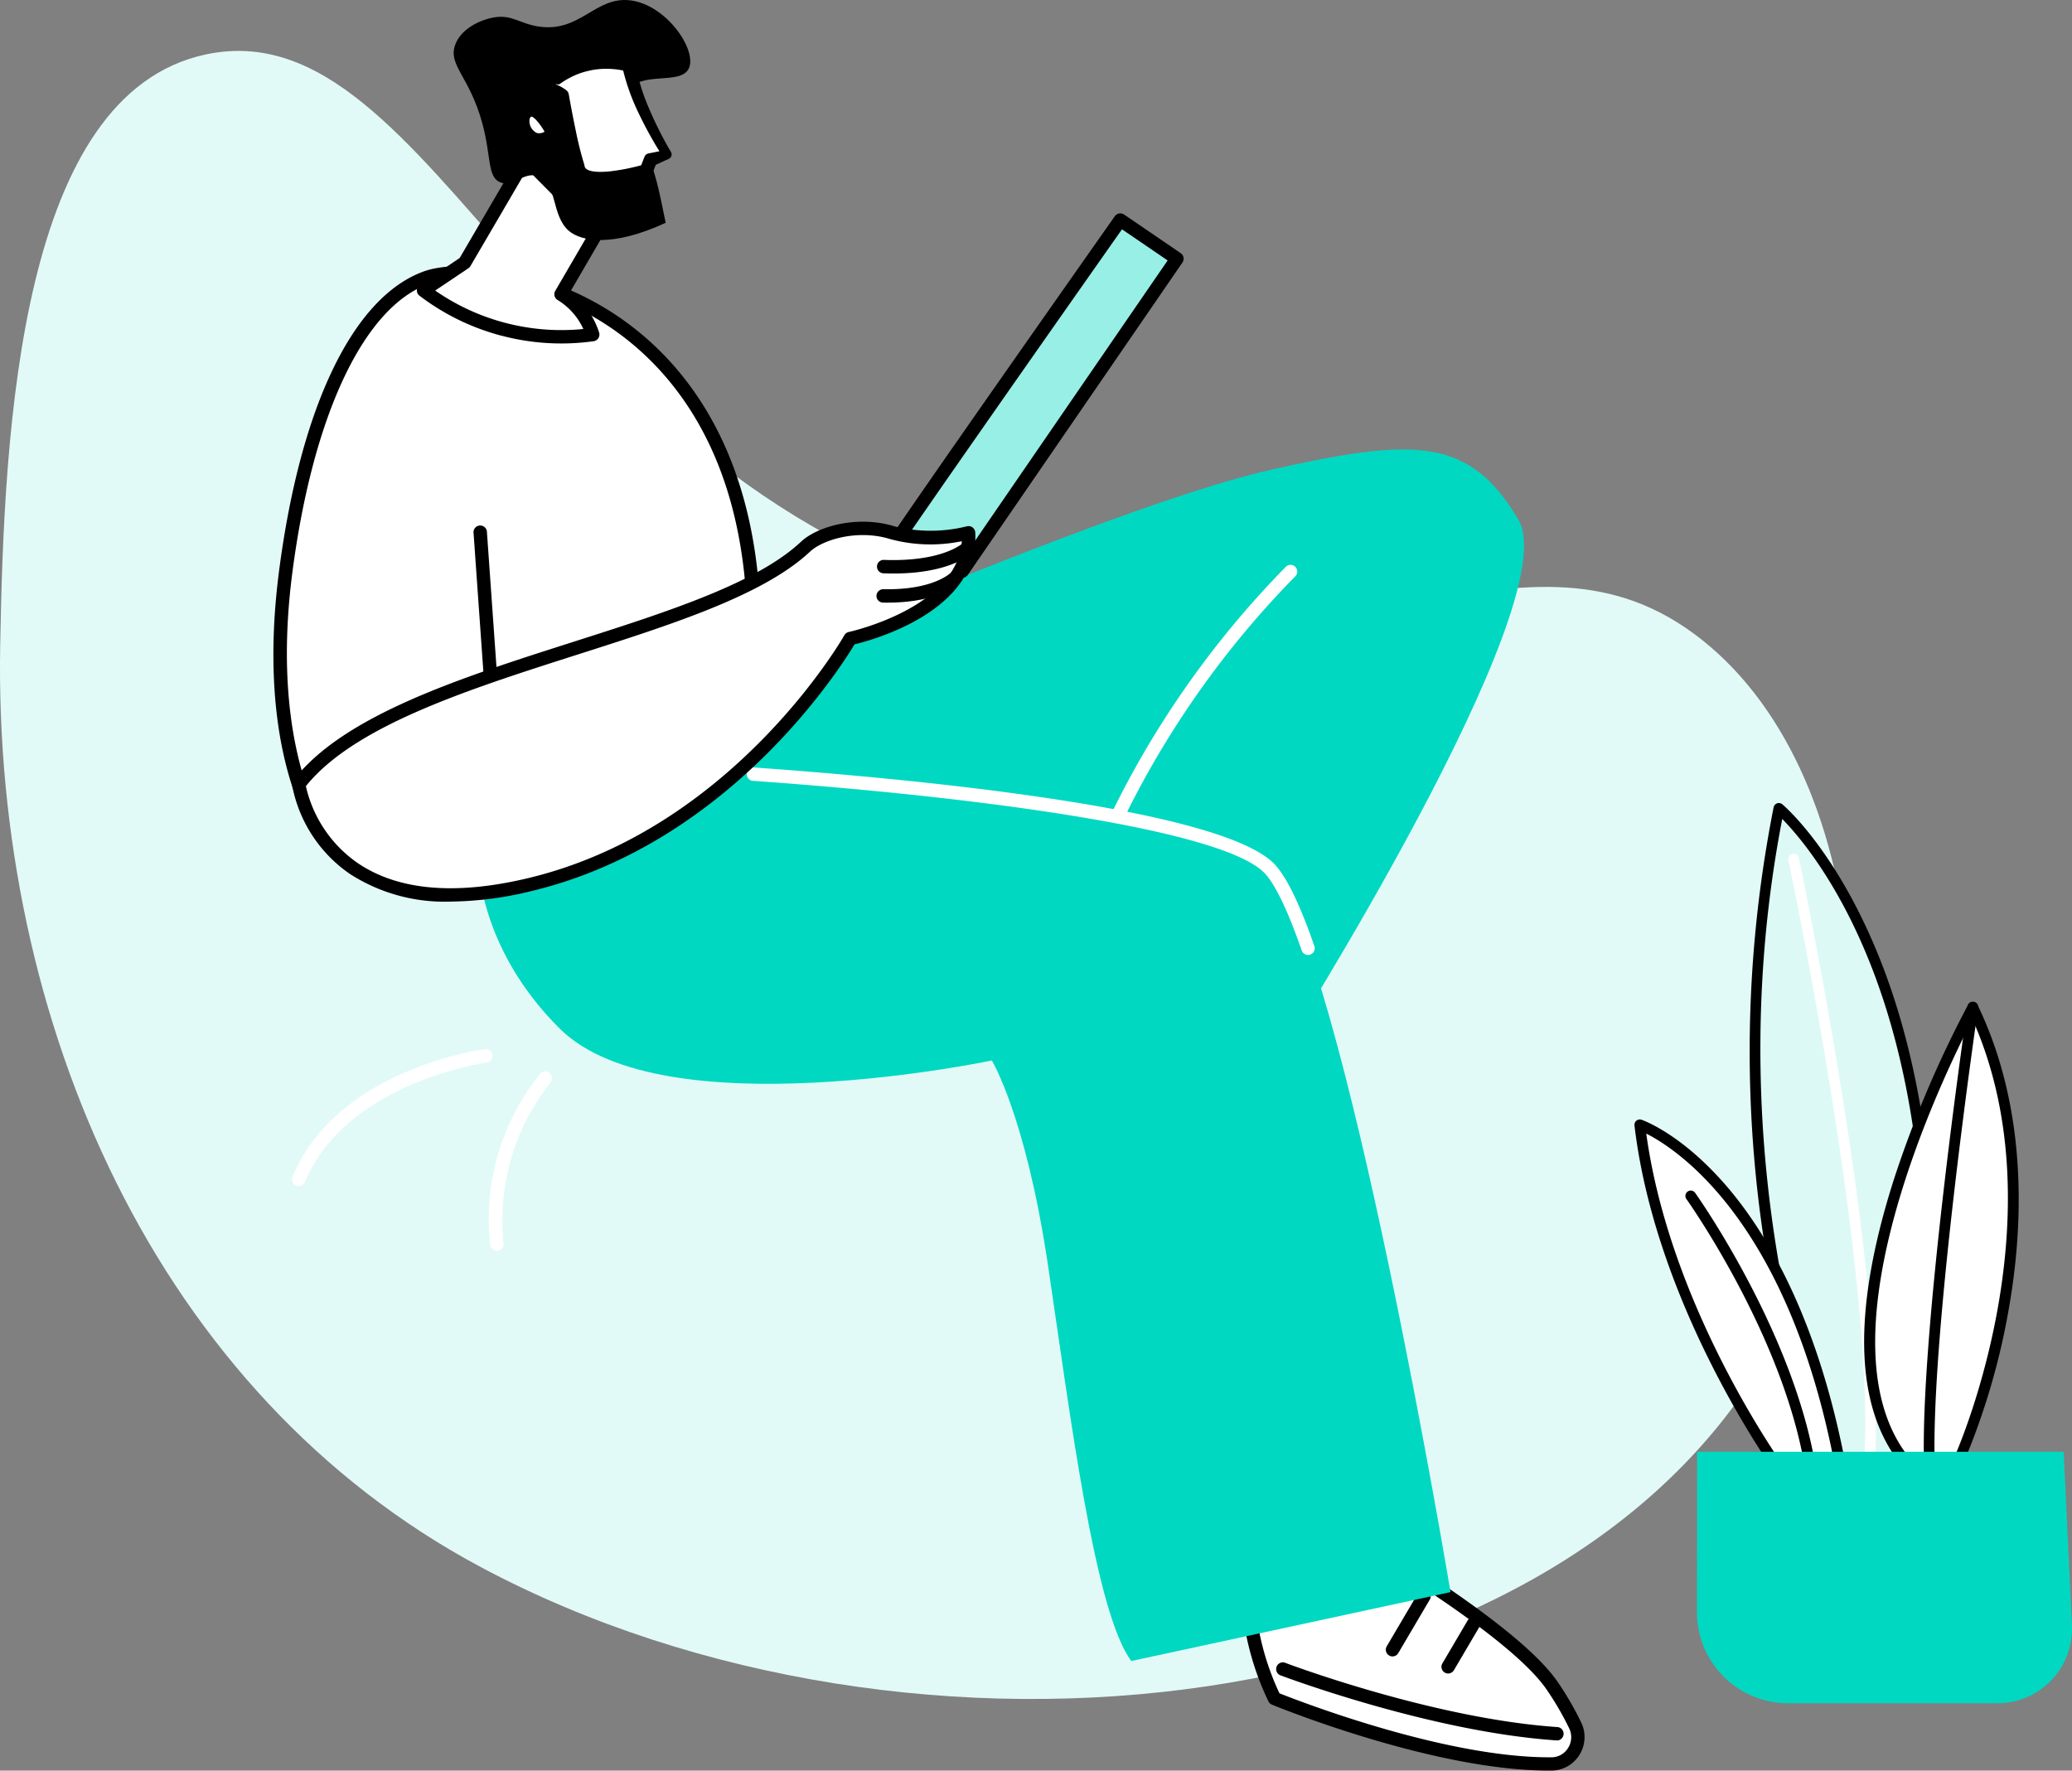
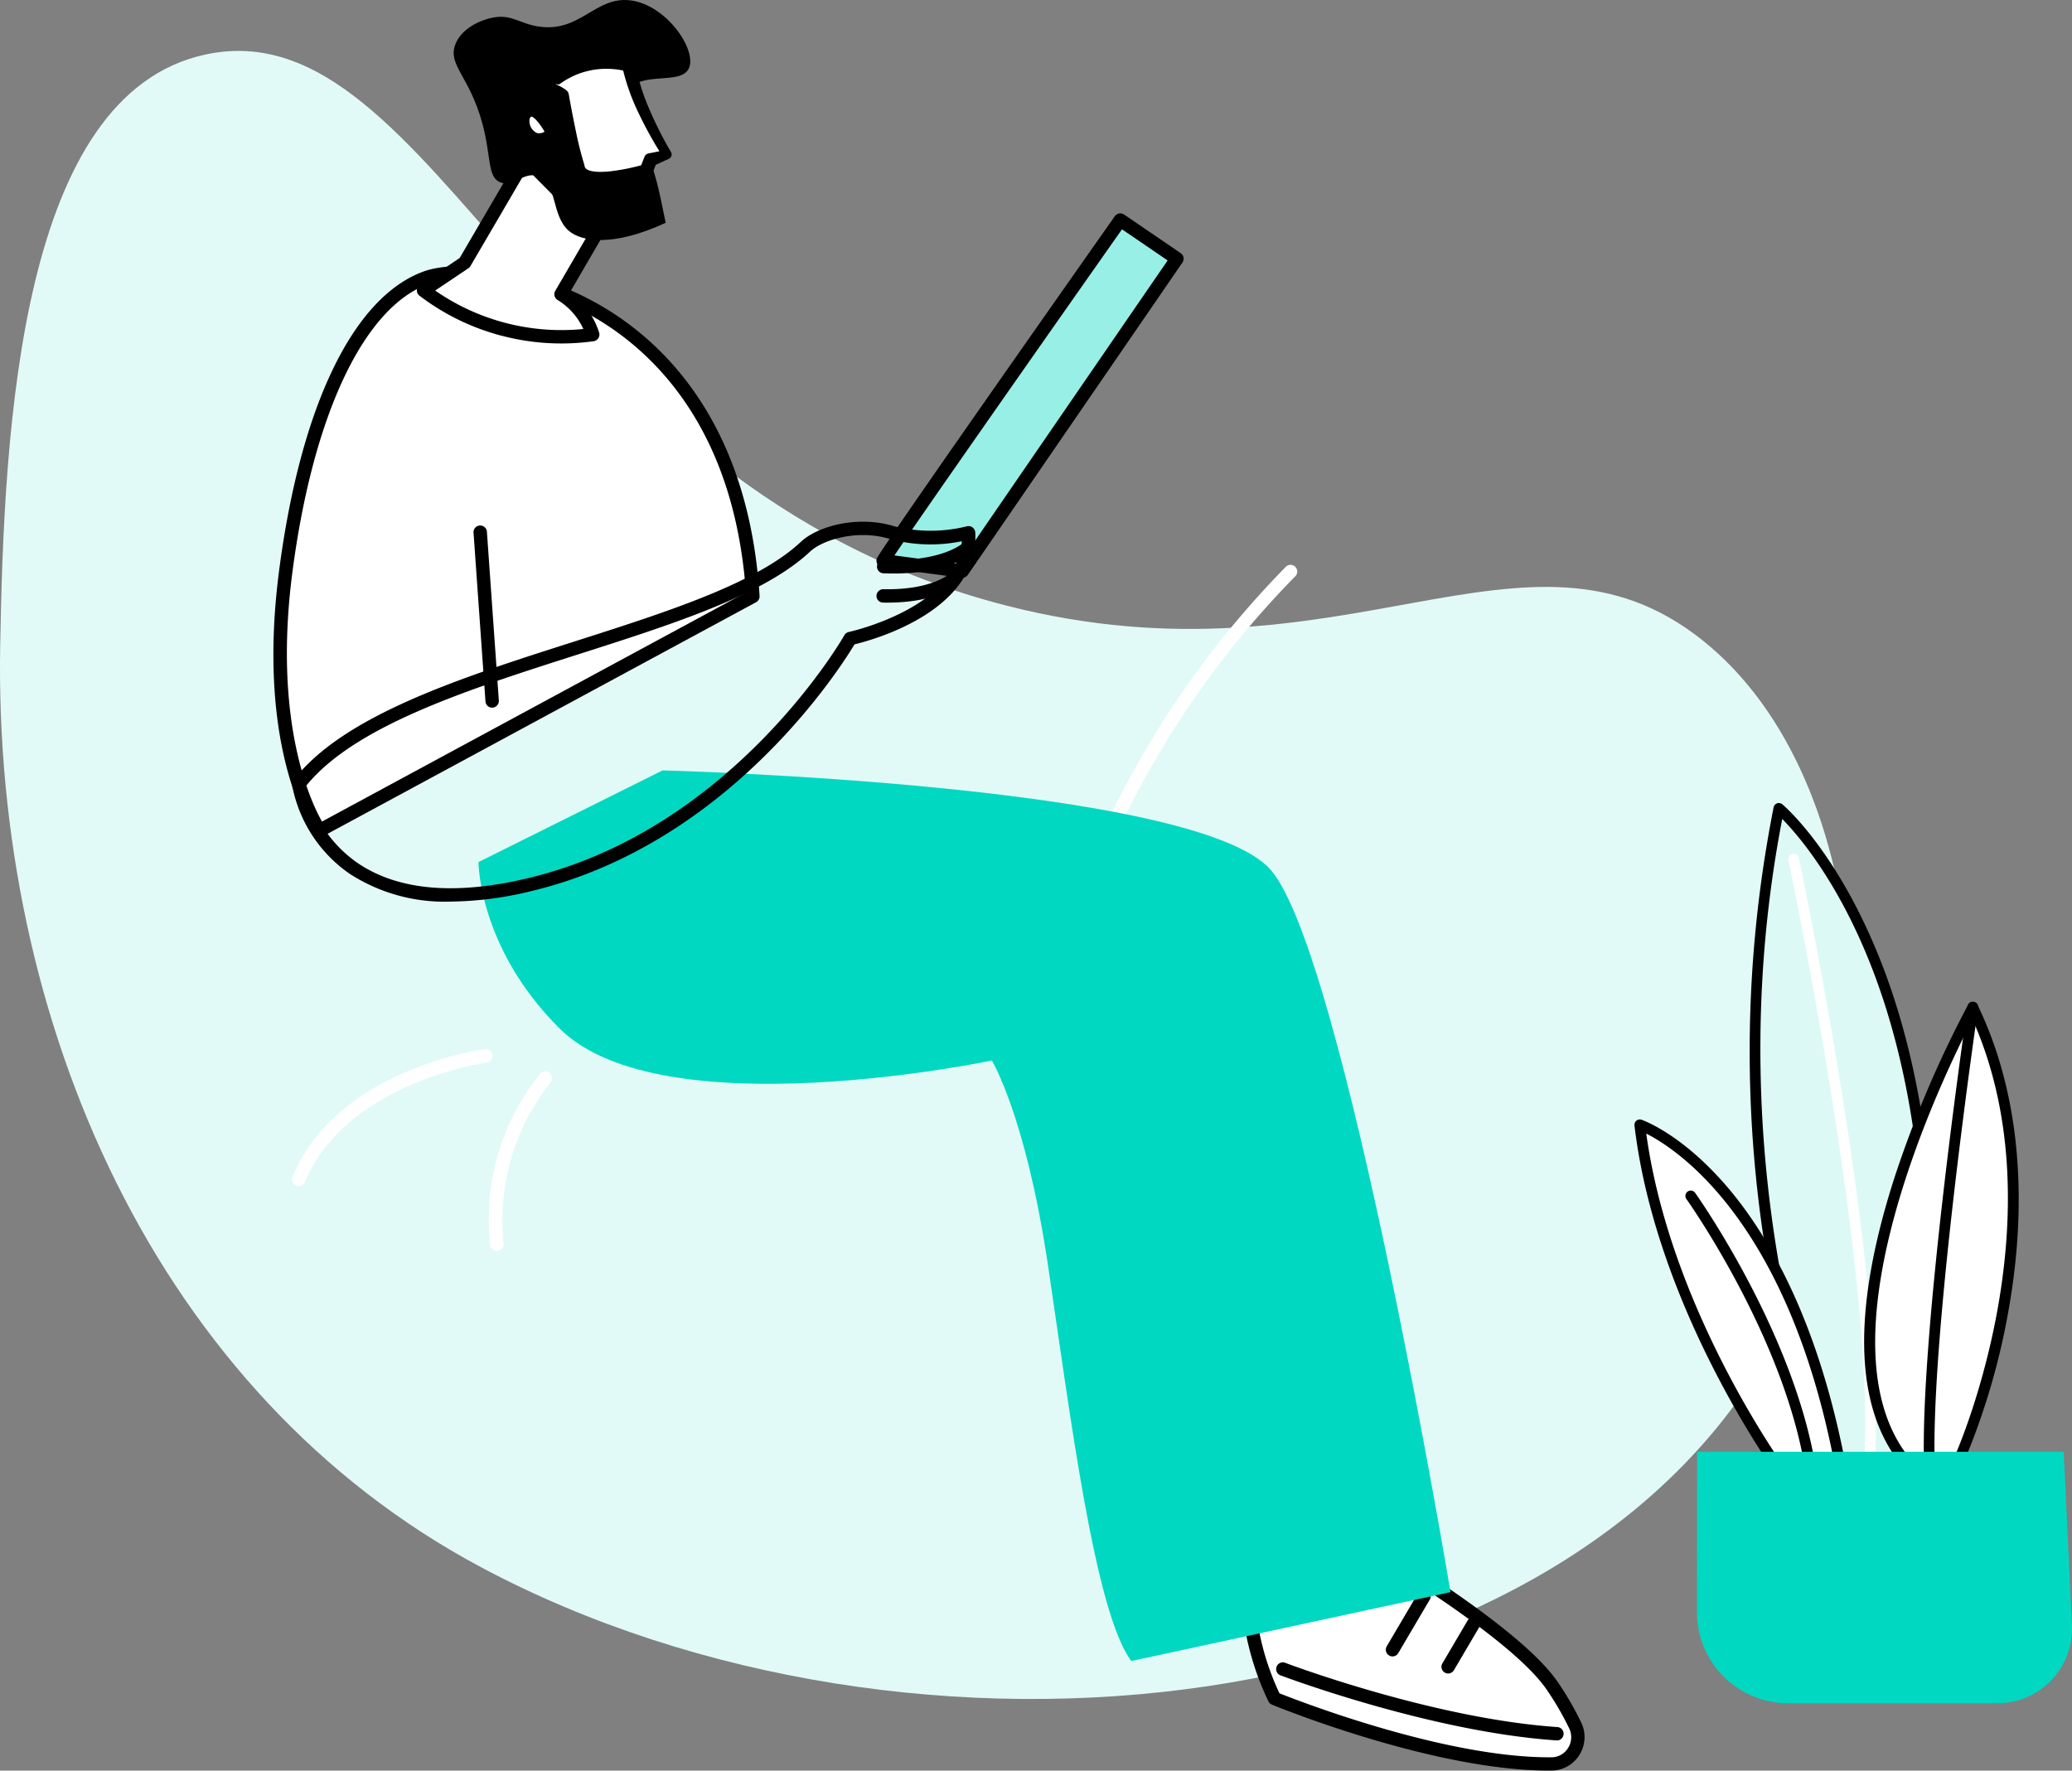
<svg xmlns="http://www.w3.org/2000/svg" width="215.596" height="184.253" viewBox="0 0 215.596 184.253">
  <rect x="0" y="0" width="215.596" height="184.253" fill="#808080" stroke="none" />
  <g id="Group_481" data-name="Group 481" transform="translate(-2322.498 -298.107)">
    <g id="Group_473" data-name="Group 473">
      <path id="Path_784" data-name="Path 784" d="M2343.888,303.779c-19.241,4.127-20.963,38.473-21.37,61.487-.692,39.158,16.217,77.892,50.041,95.931,44.941,23.967,111.939,16.517,134.006-22.427,13.168-23.239,11.362-59.5-6.956-74.065-18.363-14.6-37.216,5.4-72.317-3.558C2378.786,348.768,2367.95,298.617,2343.888,303.779Z" fill="#e2faf7" />
      <g id="Group_472" data-name="Group 472">
        <g id="Group_462" data-name="Group 462">
          <g id="Group_461" data-name="Group 461">
            <path id="Path_785" data-name="Path 785" d="M2455.11,474.849s16.834,6.917,28.827,6.812a2.788,2.788,0,0,0,2.481-3.973,31.193,31.193,0,0,0-2.351-4.07c-4.164-6.253-21.994-16.4-21.994-16.4l-2.875,1.246a1.858,1.858,0,0,0-.882,2.611l.725,1.3-4.778,0a1.9,1.9,0,0,0-1.9,1.994A28.381,28.381,0,0,0,2455.11,474.849Z" fill="#fff" />
            <path id="Path_786" data-name="Path 786" d="M2454.845,475.494a.7.7,0,0,1-.366-.348,28.947,28.947,0,0,1-2.813-10.743,2.562,2.562,0,0,1,.707-1.918,2.614,2.614,0,0,1,1.888-.81h0l3.589,0-.145-.259a2.555,2.555,0,0,1,1.214-3.59l2.874-1.246a.7.7,0,0,1,.622.033c.734.418,18.023,10.3,22.23,16.616a32.081,32.081,0,0,1,2.4,4.162,3.491,3.491,0,0,1-.216,3.351,3.443,3.443,0,0,1-2.89,1.613l-.281,0C2471.693,482.36,2455.532,475.776,2454.845,475.494Zm4.631-16.386a1.16,1.16,0,0,0-.552,1.631l.725,1.3a.7.7,0,0,1-.608,1.037h0l-4.778,0h0a1.2,1.2,0,0,0-.877.376,1.178,1.178,0,0,0-.326.884,27.471,27.471,0,0,0,2.567,9.976c2.118.843,17.133,6.66,28.043,6.66h.263a2.025,2.025,0,0,0,1.724-.964,2.1,2.1,0,0,0,.131-2.019,30.9,30.9,0,0,0-2.3-3.977c-3.733-5.606-19.109-14.643-21.459-16Zm-4.371,15.741h0Z" />
          </g>
          <path id="Path_787" data-name="Path 787" d="M2484.543,479.22a.7.7,0,0,0,.046-1.392c-12.9-.86-28.137-6.6-28.289-6.661a.7.7,0,1,0-.5,1.3c.154.059,15.586,5.876,28.691,6.749Z" />
          <path id="Path_788" data-name="Path 788" d="M2473.18,472.254a.7.7,0,0,0,.6-.344l2.577-4.38a.7.7,0,1,0-1.2-.708l-2.577,4.381a.7.7,0,0,0,.247.954A.69.69,0,0,0,2473.18,472.254Z" />
          <path id="Path_789" data-name="Path 789" d="M2467.391,470.476a.7.7,0,0,0,.6-.344l3.238-5.5a.7.7,0,1,0-1.2-.707l-3.239,5.5a.7.7,0,0,0,.6,1.051Z" />
        </g>
-         <path id="Path_790" data-name="Path 790" d="M2402.384,366.81c.516-.543,37.3-16.437,52.343-19.818s20.641-3.413,25.758,5.182-24.649,55.488-24.649,55.488l-63.324-16.506Z" fill="#00d8c2" />
        <path id="Path_791" data-name="Path 791" d="M2438.021,385.328a.7.7,0,0,0,.636-.412,96.356,96.356,0,0,1,18.651-26.873.7.7,0,0,0-.964-1.007,97.948,97.948,0,0,0-18.959,27.31.7.7,0,0,0,.636.982Z" fill="#fff" />
        <path id="Path_792" data-name="Path 792" d="M2372.284,387.815s0,8.97,8.491,17.365c10.639,10.519,44.924,3.282,44.924,3.282s3.525,5.775,5.828,21.209,4.873,36.212,8.688,41.282l33.213-7.171s-11.016-66.116-18.667-75.107-63.32-10.4-63.32-10.4Z" fill="#00d8c2" />
-         <path id="Path_793" data-name="Path 793" d="M2458.6,397.482a.7.7,0,0,0,.659-.927c-1.452-4.174-2.75-6.9-3.969-8.332-5.236-6.153-39.791-9.222-54.4-10.256a.7.7,0,0,0-.1,1.391c23.214,1.642,49.444,5.071,53.441,9.769,1.09,1.28,2.339,3.934,3.714,7.887A.7.7,0,0,0,2458.6,397.482Z" fill="#fff" />
        <g id="Group_466" data-name="Group 466">
          <g id="Group_463" data-name="Group 463">
            <path id="Path_794" data-name="Path 794" d="M2414.392,356.456c.237-.706,24.676-35.45,24.676-35.45l5.893,4.021-22.335,32.513Z" fill="#98efe6" />
            <path id="Path_795" data-name="Path 795" d="M2422.535,358.231l-8.234-1.084a.7.7,0,0,1-.57-.913c.234-.7,15.618-22.622,24.767-35.629a.7.7,0,0,1,.963-.175l5.893,4.021a.7.7,0,0,1,.181.971L2423.2,357.934a.7.7,0,0,1-.574.3A.712.712,0,0,1,2422.535,358.231Zm16.708-36.262c-8.647,12.3-20.938,29.845-23.677,33.938l6.728.886,21.7-31.585Z" />
          </g>
          <g id="Group_464" data-name="Group 464">
            <path id="Path_796" data-name="Path 796" d="M2355.754,384.526s-5.96-8.33-3.519-26.987,8.411-28.341,14.657-30.554,31.941,1.829,33.947,33.175Z" fill="#fff" />
            <path id="Path_797" data-name="Path 797" d="M2355.187,384.932c-.25-.35-6.091-8.769-3.643-27.483,2.246-17.171,7.755-28.513,15.115-31.121,3.417-1.208,12.078-.619,19.823,4.491,6.277,4.141,13.983,12.585,15.052,29.3a.694.694,0,0,1-.364.657l-45.084,24.366a.7.7,0,0,1-.9-.207Zm30.528-52.949c-7.35-4.85-15.438-5.457-18.59-4.34-6.747,2.39-12.055,13.6-14.2,29.987-2.037,15.572,1.9,23.892,3.077,25.969l44.11-23.839C2398.974,343.916,2391.671,335.913,2385.715,331.983Z" />
          </g>
          <path id="Path_798" data-name="Path 798" d="M2373.707,371.747h.05a.7.7,0,0,0,.646-.745l-1.237-17.5a.7.7,0,1,0-1.391.1l1.237,17.5A.7.7,0,0,0,2373.707,371.747Z" />
          <g id="Group_465" data-name="Group 465">
-             <path id="Path_799" data-name="Path 799" d="M2353.584,379.728s2.165,15.668,24.063,10.424,33.315-25.6,33.315-25.6,12.75-2.725,12.317-11a16.284,16.284,0,0,1-7.9,0c-3.629-1.143-7.557.026-9.068,1.443C2395.96,364.707,2362.886,367.62,2353.584,379.728Z" fill="#fff" />
            <path id="Path_800" data-name="Path 800" d="M2358.91,389.052a14.443,14.443,0,0,1-6.016-9.229.7.7,0,0,1,.137-.52c5.2-6.763,17.379-10.654,29.161-14.417,9.793-3.127,19.041-6.081,23.645-10.4,1.794-1.683,6.033-2.772,9.754-1.6a15.7,15.7,0,0,0,7.508-.009.7.7,0,0,1,.876.637c.425,8.128-10.534,11.156-12.564,11.646-1.47,2.452-13.041,20.743-33.6,25.667a36.48,36.48,0,0,1-8.436,1.1A18.165,18.165,0,0,1,2358.91,389.052Zm56.262-34.834c-3.423-1.077-7.067.054-8.381,1.286-4.833,4.533-14.228,7.534-24.174,10.71-11.433,3.651-23.249,7.425-28.291,13.7a13.267,13.267,0,0,0,5.37,7.989c4.2,2.867,10.181,3.4,17.789,1.574,21.336-5.11,32.756-25.063,32.869-25.264a.7.7,0,0,1,.462-.341c.117-.025,11.279-2.493,11.761-9.447A16.087,16.087,0,0,1,2415.172,354.218Z" />
          </g>
          <path id="Path_801" data-name="Path 801" d="M2415.467,357.786c6.019,0,8.142-2.1,8.234-2.2a.7.7,0,0,0-.993-.978c-.045.043-2.163,2-8.288,1.76a.7.7,0,0,0-.056,1.394Q2414.936,357.786,2415.467,357.786Z" />
          <path id="Path_802" data-name="Path 802" d="M2414.812,360.818c5.7,0,7.633-2.141,7.715-2.235a.7.7,0,0,0-1.045-.923c-.043.045-1.819,1.869-7.077,1.76a.712.712,0,0,0-.71.684.7.7,0,0,0,.684.71C2414.525,360.817,2414.67,360.818,2414.812,360.818Z" />
        </g>
        <g id="Group_471" data-name="Group 471">
          <g id="Group_467" data-name="Group 467">
            <path id="Path_803" data-name="Path 803" d="M2377.2,314.572c-.146.267-6.353,10.875-6.353,10.875l-4.28,2.877a23.7,23.7,0,0,0,17.6,4.6,7.588,7.588,0,0,0-.961-1.98,7.693,7.693,0,0,0-2.334-2.219l3.831-6.58Z" fill="#fff" />
            <path id="Path_804" data-name="Path 804" d="M2374.657,333.037a24.287,24.287,0,0,1-8.512-4.159.7.7,0,0,1,.033-1.133l4.148-2.787c2.153-3.68,6.124-10.471,6.262-10.72a.7.7,0,0,1,1.107-.156l7.507,7.576a.7.7,0,0,1,.107.841l-3.5,6.015a8.3,8.3,0,0,1,3.029,4.2.7.7,0,0,1-.569.9,24.307,24.307,0,0,1-9.61-.582Zm7.976-1.7a6.931,6.931,0,0,0-2.122-2.017.7.7,0,0,1-.238-.945l3.563-6.118-6.49-6.55c-1.38,2.369-5.366,9.181-5.9,10.09a.7.7,0,0,1-.213.226l-3.453,2.32a23.013,23.013,0,0,0,15.416,4A6.853,6.853,0,0,0,2382.633,331.34Z" />
          </g>
          <g id="Group_470" data-name="Group 470">
            <path id="Path_805" data-name="Path 805" d="M2388.118,298.148c-3.671-.476-5.232,3.391-9.591,2.717-2-.308-2.776-1.292-4.717-.931-1.285.239-3.3,1.108-3.936,2.8-.815,2.159,1.487,3.295,2.818,8.235.934,3.469.5,5.505,1.827,6.1s2.494-1.169,4.01-.626c1.963.7,1.32,4.123,3.168,5.694,1.269,1.079,4.518,1.724,10.068-.848-.232-1-.57-3.064-1.123-4.94-1.733-5.871-3.687-7.311-2.839-8.739,1.3-2.188,5.523-.576,6.371-2.389C2395.055,303.34,2391.887,298.638,2388.118,298.148Z" />
            <g id="Group_468" data-name="Group 468">
              <path id="Path_806" data-name="Path 806" d="M2379.591,306.879l1.4,1.166a66.887,66.887,0,0,0,1.756,7.755c.754,1.956,6.988.08,6.988.08l.449-1.142,1.72-.557s-3.222-5.059-3.979-9.3A8.928,8.928,0,0,0,2379.591,306.879Z" fill="#fff" />
              <path id="Path_807" data-name="Path 807" d="M2379.433,306.161a3.3,3.3,0,0,1,.637-.542,9.325,9.325,0,0,1,1.026-.626,9.049,9.049,0,0,1,2.248-.854,9.327,9.327,0,0,1,2.386-.267,10.261,10.261,0,0,1,1.2.087,7.77,7.77,0,0,1,1.22.258.668.668,0,0,1,.46.512l0,.027h0a21.168,21.168,0,0,0,1.448,4.7q.49,1.149,1.056,2.271c.377.744.778,1.489,1.2,2.2a.516.516,0,0,1,.024.046.5.5,0,0,1-.244.659l-.04.018h0l-1.654.759.434-.408h0l-.449,1.141,0,.014a.677.677,0,0,1-.443.4,22.715,22.715,0,0,1-3.888.783,8.235,8.235,0,0,1-2.095-.022,2.987,2.987,0,0,1-1.169-.425,1.876,1.876,0,0,1-.542-.543l-.094-.181a1.283,1.283,0,0,1-.069-.159l-.087-.246a37.067,37.067,0,0,1-.959-3.8c-.264-1.262-.506-2.519-.729-3.791l.241.418a11.855,11.855,0,0,1-1.654-1.691A4.611,4.611,0,0,1,2379.433,306.161Zm2.006,1.347.012.011a.7.7,0,0,1,.23.407c.219,1.247.46,2.5.719,3.741a36.482,36.482,0,0,0,.913,3.633c.011.728,1.448.753,2.6.643a21.48,21.48,0,0,0,3.621-.73l-.448.412.449-1.141h0l.029-.073a.553.553,0,0,1,.4-.335l1.785-.356h0l-.259.723c-.477-.731-.909-1.462-1.33-2.214s-.813-1.513-1.185-2.292a22.455,22.455,0,0,1-1.741-4.934h0l.465.538a6.976,6.976,0,0,0-.965-.2,8.859,8.859,0,0,0-1.029-.074,7.939,7.939,0,0,0-2.045.229,7.682,7.682,0,0,0-1.918.729,7.935,7.935,0,0,0-.88.537c-.188.117-.165.134-.252.134a2.115,2.115,0,0,0-.33-.028A4.3,4.3,0,0,1,2381.439,307.508Z" />
            </g>
            <g id="Group_469" data-name="Group 469">
              <path id="Path_808" data-name="Path 808" d="M2380.34,312.085s-1.644-3.67-3.155-2.569S2377.585,314.611,2380.34,312.085Z" fill="#fff" />
              <path id="Path_809" data-name="Path 809" d="M2377.717,313.688a3.155,3.155,0,0,1-1.962-2.546,2.431,2.431,0,0,1,.882-2.377,1.894,1.894,0,0,1,1.644-.317c1.565.416,2.7,2.786,2.907,3.257a.927.927,0,0,1-.22,1.064,3.515,3.515,0,0,1-2.384,1.067A2.586,2.586,0,0,1,2377.717,313.688Zm.068-3.449h0a.18.18,0,0,0-.049.029c-.15.109-.168.4-.137.608a1.342,1.342,0,0,0,.746,1.061,1.01,1.01,0,0,0,.816-.127C2378.649,310.922,2378.036,310.239,2377.785,310.239Z" />
            </g>
          </g>
        </g>
      </g>
      <path id="Path_810" data-name="Path 810" d="M2353.584,421.531a.7.7,0,0,0,.644-.43c4.294-10.371,18.806-12.412,18.952-12.431a.7.7,0,0,0-.182-1.383c-.629.083-15.454,2.16-20.058,13.28a.7.7,0,0,0,.378.911A.675.675,0,0,0,2353.584,421.531Z" fill="#fff" />
      <path id="Path_811" data-name="Path 811" d="M2374.2,428.27a.61.61,0,0,0,.074,0,.7.7,0,0,0,.62-.766,23.046,23.046,0,0,1,4.892-16.777.7.7,0,0,0-1.032-.938,24.031,24.031,0,0,0-5.247,17.862A.7.7,0,0,0,2374.2,428.27Z" fill="#fff" />
    </g>
    <g id="Group_480" data-name="Group 480">
      <g id="Group_475" data-name="Group 475">
        <g id="Group_474" data-name="Group 474">
          <path id="Path_812" data-name="Path 812" d="M2513.6,453.132s-14.087-30.878-6.006-70.906c0,0,21.833,18.295,13.962,70.906Z" fill="#dcf9f6" />
          <path id="Path_813" data-name="Path 813" d="M2521.556,453.689H2513.6a.557.557,0,0,1-.507-.326,102.8,102.8,0,0,1-6.073-20.566,130.8,130.8,0,0,1,.028-50.681.557.557,0,0,1,.9-.317c.227.191,5.617,4.792,10.092,15.943,4.108,10.238,8.147,28.171,4.063,55.472A.557.557,0,0,1,2521.556,453.689Zm-7.591-1.114h7.11c3.93-26.787-.033-44.368-4.066-54.417-3.43-8.55-7.462-13.2-9.065-14.829C2500.837,420.083,2512.525,449.193,2513.965,452.575Z" />
        </g>
        <path id="Path_814" data-name="Path 814" d="M2517.046,450.47h-.031a.557.557,0,0,1-.526-.587c1.077-19.723-7.82-61.84-7.91-62.263a.557.557,0,1,1,1.09-.232c.09.425,9.018,42.687,7.932,62.556A.557.557,0,0,1,2517.046,450.47Z" fill="#fff" />
      </g>
      <g id="Group_477" data-name="Group 477">
        <g id="Group_476" data-name="Group 476">
          <path id="Path_815" data-name="Path 815" d="M2527.772,402.931s-18.15,32.792-7.232,46.981h5.84S2538.051,424.279,2527.772,402.931Z" fill="#fff" />
          <path id="Path_816" data-name="Path 816" d="M2526.38,450.47h-5.84a.56.56,0,0,1-.442-.218c-4.645-6.038-4.836-15.9-.567-29.321a114.367,114.367,0,0,1,7.753-18.27.558.558,0,0,1,.99.028c5.375,11.162,4.709,23.474,3.205,31.837a73.192,73.192,0,0,1-4.592,15.617A.558.558,0,0,1,2526.38,450.47Zm-5.562-1.115h5.2c1.267-2.989,10.36-25.805,1.725-45.171C2524.882,409.694,2511.612,436.873,2520.818,449.355Z" />
        </g>
        <path id="Path_817" data-name="Path 817" d="M2523.267,451.338a.557.557,0,0,1-.557-.535c-.526-13.55,4.46-47.611,4.511-47.953a.557.557,0,1,1,1.1.162c-.05.342-5.021,34.3-4.5,47.747a.558.558,0,0,1-.535.579Z" />
      </g>
      <g id="Group_479" data-name="Group 479">
        <g id="Group_478" data-name="Group 478">
          <path id="Path_818" data-name="Path 818" d="M2493.12,415.155s15.462,5.275,21.06,36.506H2508.1S2495.408,434.509,2493.12,415.155Z" fill="#fff" />
          <path id="Path_819" data-name="Path 819" d="M2514.18,452.218H2508.1a.558.558,0,0,1-.448-.226c-.128-.172-12.806-17.493-15.084-36.772a.557.557,0,0,1,.733-.592c.164.056,4.06,1.427,8.67,6.7,4.212,4.818,9.844,13.974,12.759,30.232a.559.559,0,0,1-.549.656Zm-5.8-1.115h5.128c-4.795-25.787-16.453-33.382-19.713-35.034C2496.182,433.473,2506.928,449.058,2508.384,451.1Z" />
        </g>
        <path id="Path_820" data-name="Path 820" d="M2510.856,451.338a.557.557,0,0,1-.549-.466c-2.295-13.868-12.235-27.852-12.335-27.992a.557.557,0,0,1,.906-.649c.1.141,10.19,14.331,12.528,28.459a.555.555,0,0,1-.55.648Z" />
      </g>
      <path id="Path_821" data-name="Path 821" d="M2499.085,449.182h38.144l.856,18.042a7.757,7.757,0,0,1-7.749,8.125h-21.785a9.481,9.481,0,0,1-9.481-9.49Z" fill="#00d8c2" />
    </g>
  </g>
</svg>